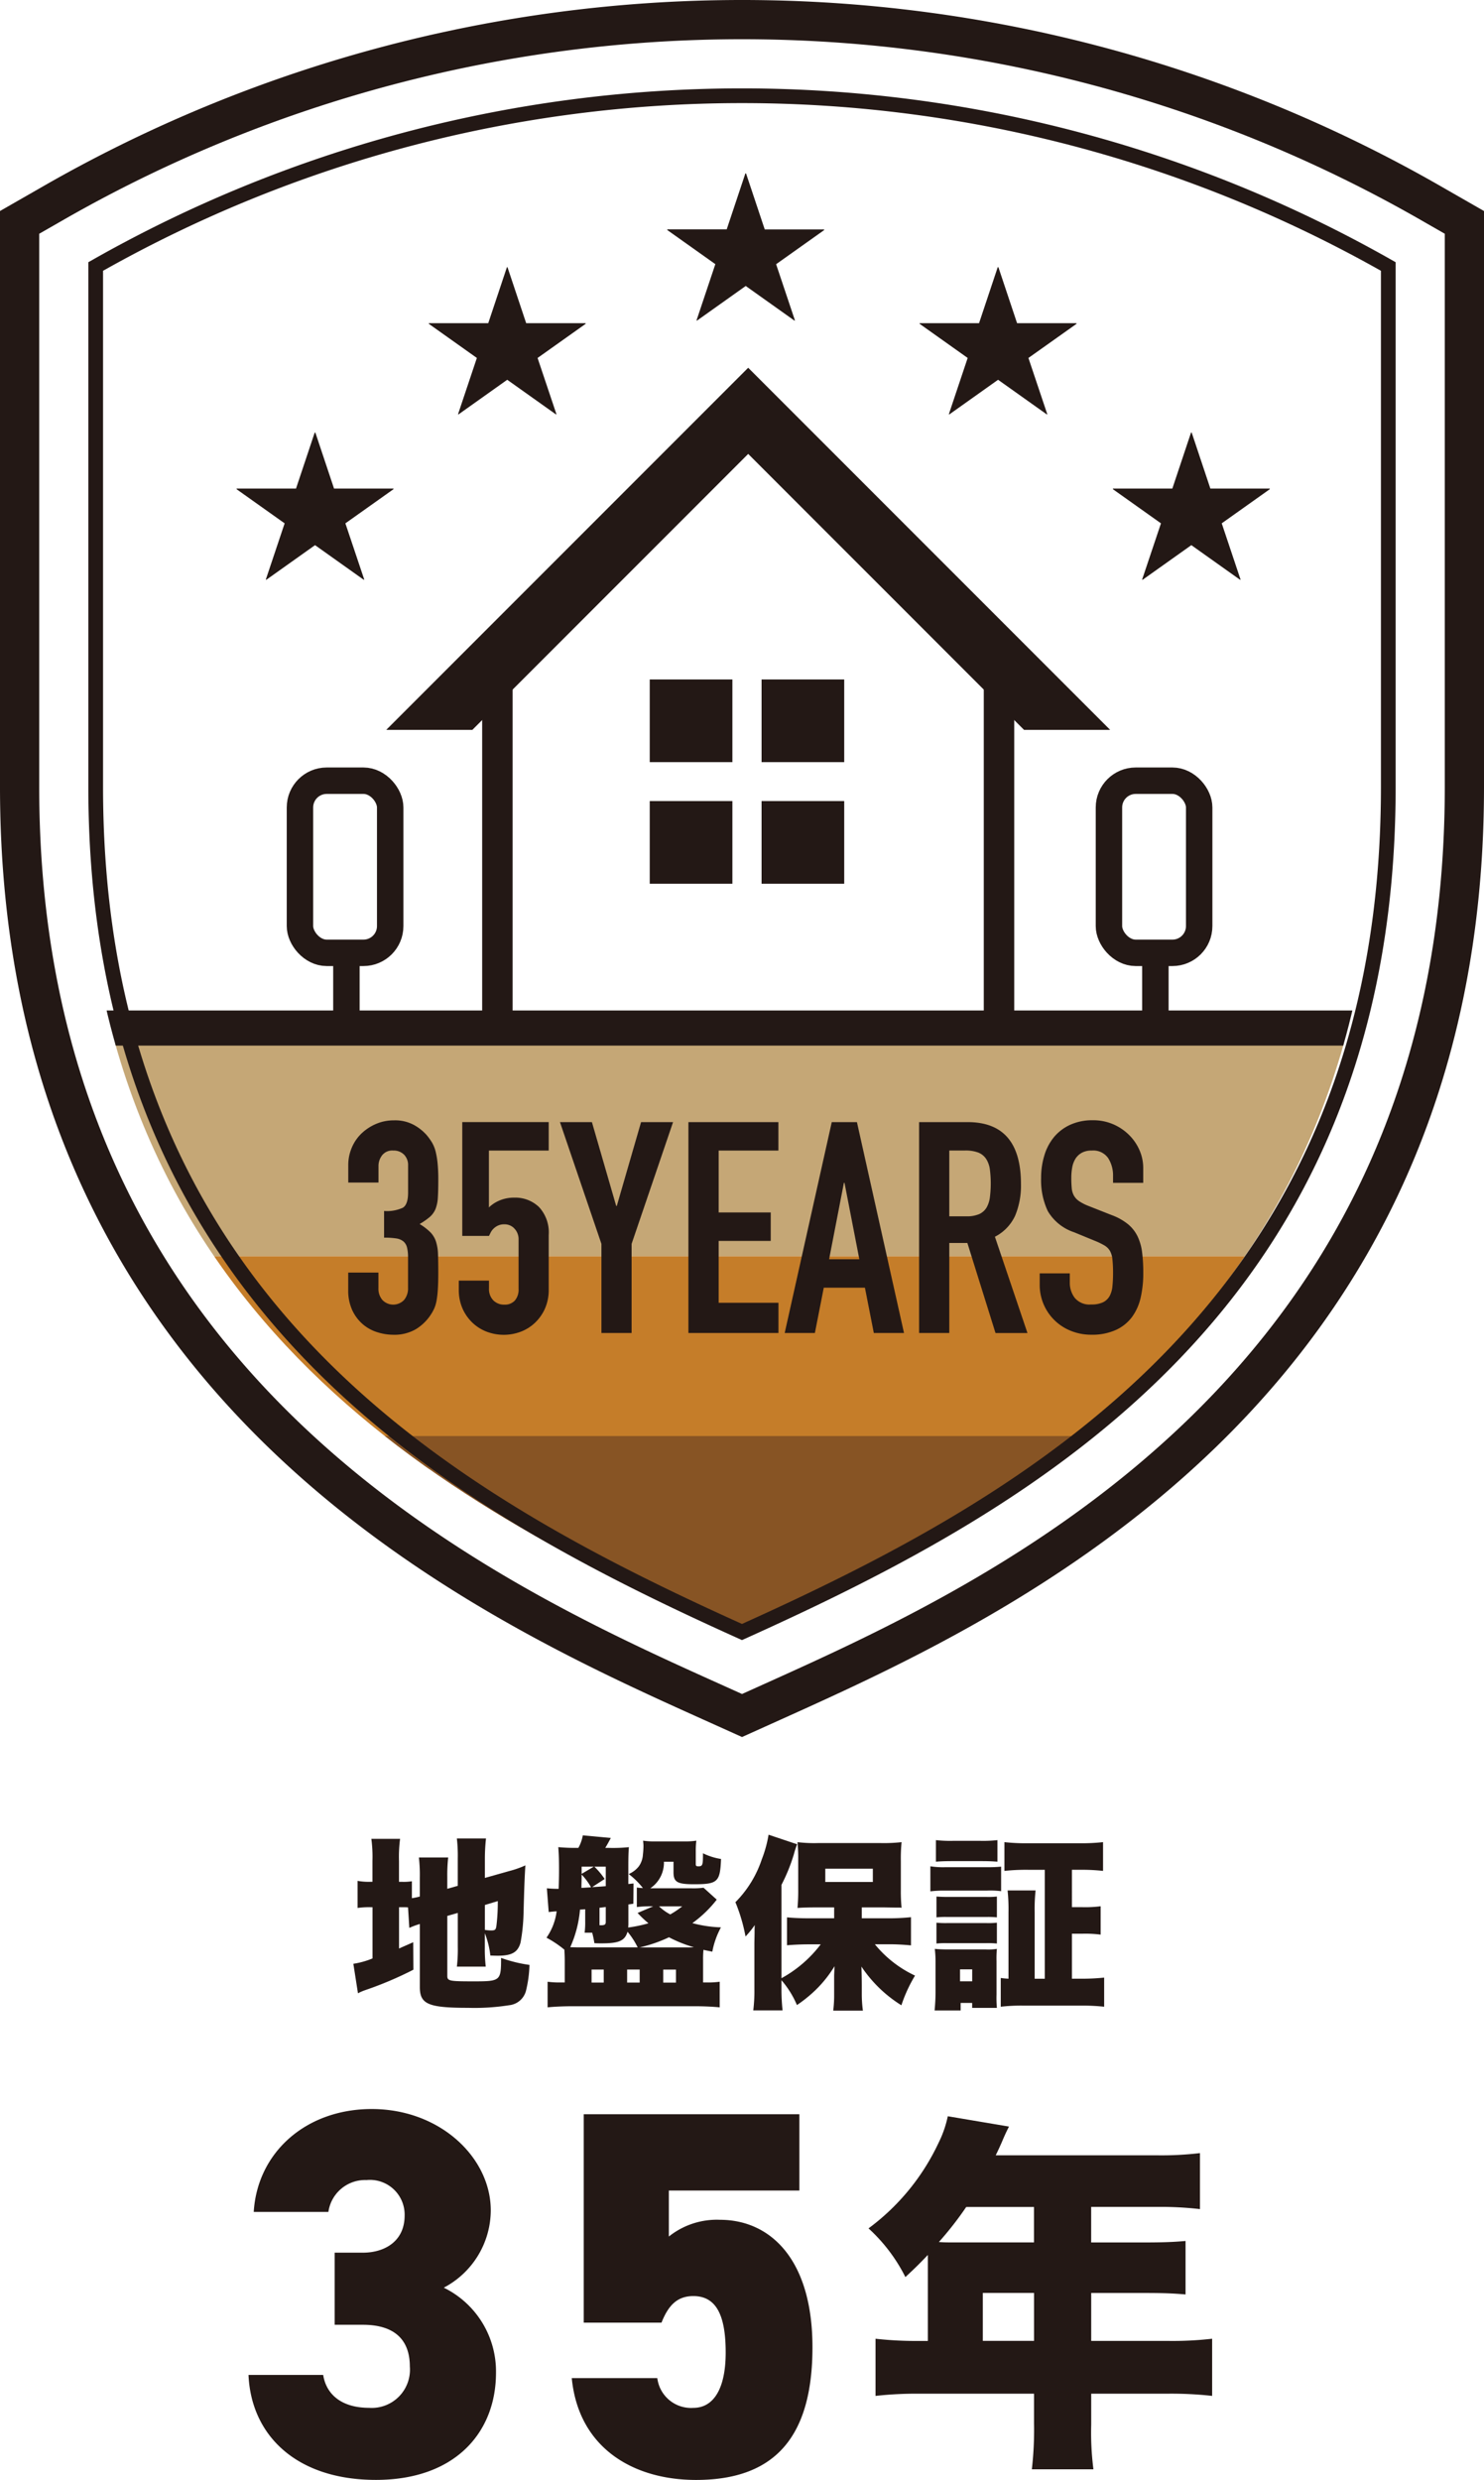
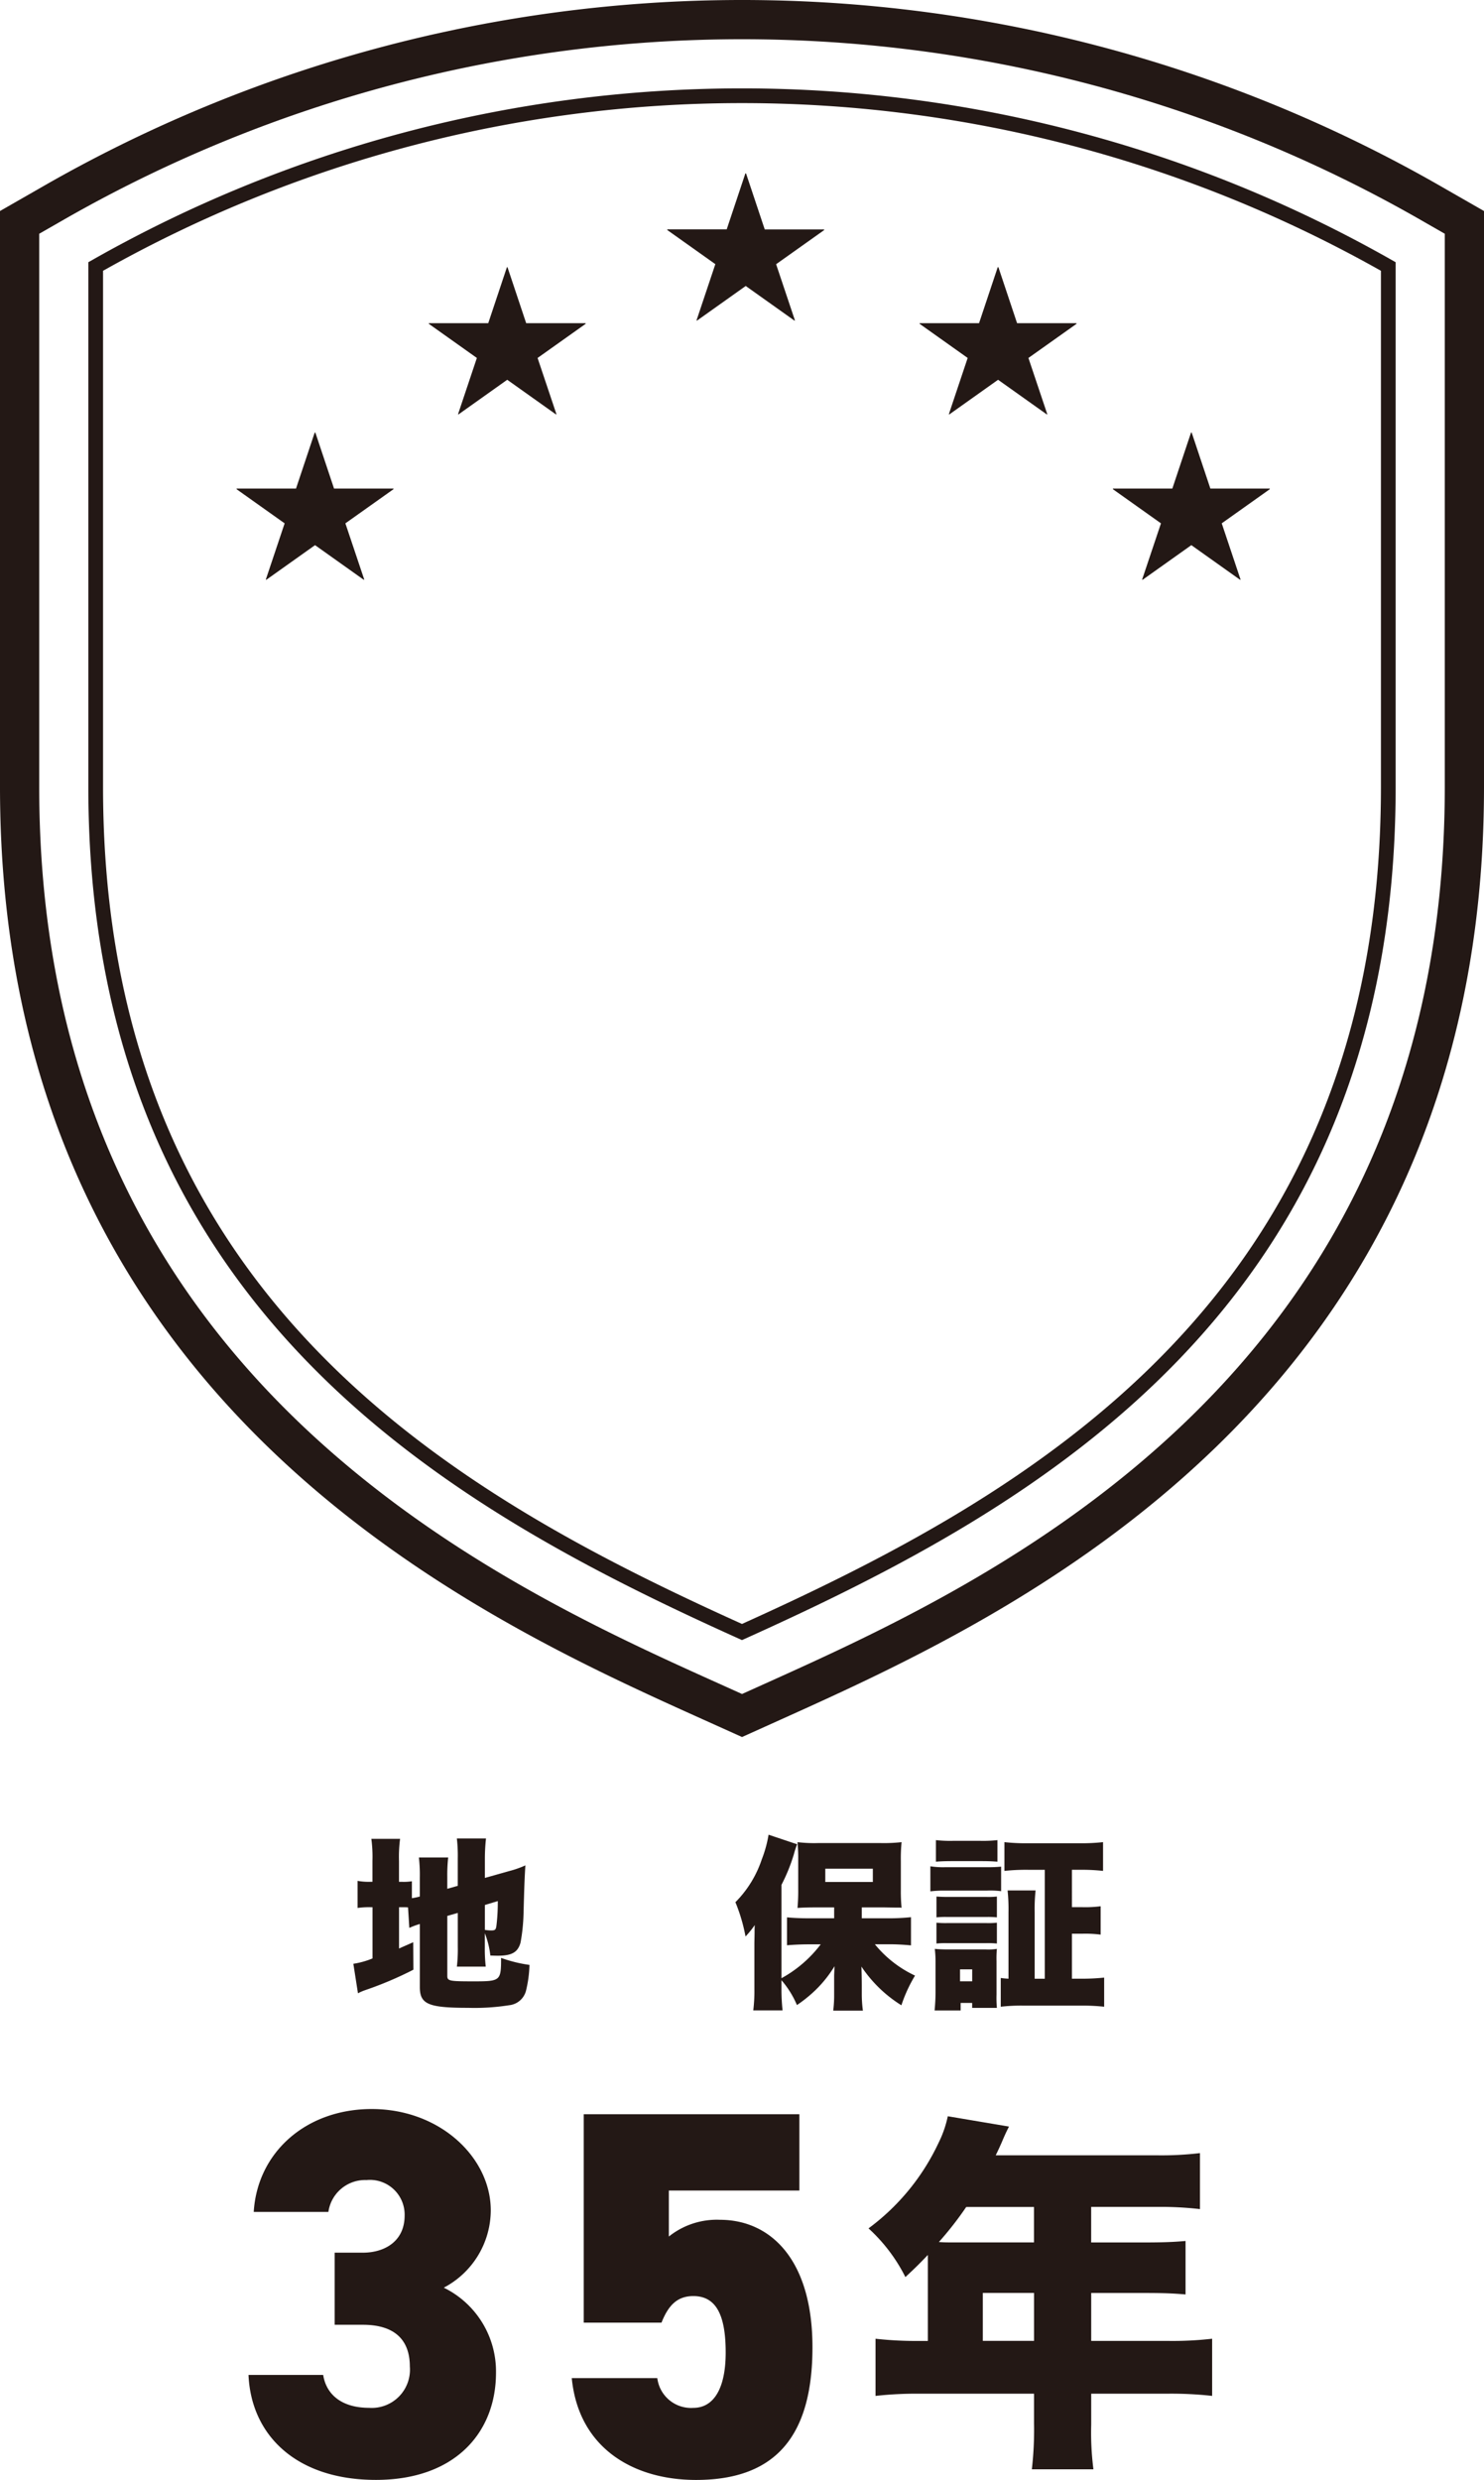
<svg xmlns="http://www.w3.org/2000/svg" width="113.986" height="190.394" viewBox="0 0 113.986 190.394">
  <defs>
    <clipPath id="clip-path">
-       <path id="パス_354" data-name="パス 354" d="M4.652,19.225V58.642c0,39.127,27.382,54.119,49.642,64.015,22.26-9.9,49.642-24.886,49.642-64.015V19.225a101.735,101.735,0,0,0-99.285,0h0Z" transform="translate(-4.652 -6.291)" fill="none" />
-     </clipPath>
+       </clipPath>
    <clipPath id="clip-path-2">
-       <rect id="長方形_56" data-name="長方形 56" width="63.861" height="30.374" transform="translate(0)" fill="none" />
-     </clipPath>
+       </clipPath>
  </defs>
  <g id="レイヤー_1" data-name="レイヤー 1" transform="translate(1.506 1.506)">
    <g id="グループ_80" data-name="グループ 80" transform="translate(0 0)">
      <g id="グループ_72" data-name="グループ 72" transform="translate(17.582 160.414)">
        <path id="パス_339" data-name="パス 339" d="M19.45,115.882h2.166c1.685,0,3.208-.882,3.208-2.848a2.666,2.666,0,0,0-2.927-2.727,2.846,2.846,0,0,0-2.928,2.447H13.234c.281-4.572,4.011-7.9,9.064-7.9,5.253,0,9.143,3.73,9.143,7.78a6.732,6.732,0,0,1-3.609,5.935,7.157,7.157,0,0,1,4.01,6.537c0,4.572-3.128,8.222-9.223,8.222s-9.585-3.409-9.786-8.06h5.735c.241,1.523,1.443,2.526,3.529,2.526a2.934,2.934,0,0,0,3.128-3.168c0-2.045-1.163-3.208-3.609-3.208H19.45v-5.534Z" transform="translate(-12.833 -104.853)" fill="#231815" />
        <path id="パス_340" data-name="パス 340" d="M35.726,121.113H29.75v-16H46.313v5.856H36.287V114.5a5.9,5.9,0,0,1,3.931-1.284c3.81,0,7.1,2.969,7.1,9.786,0,7.018-3.008,10.186-8.943,10.186-4.813,0-9.023-2.446-9.545-7.82H35.4a2.611,2.611,0,0,0,2.767,2.286c1.565,0,2.486-1.484,2.486-4.251,0-2.927-.761-4.331-2.486-4.331-1.243,0-1.924.722-2.446,2.045Z" transform="translate(-4.001 -104.71)" fill="#231815" />
        <path id="パス_341" data-name="パス 341" d="M48.073,116.424v-.566c-.68.708-.934.963-1.727,1.7a12.853,12.853,0,0,0-2.832-3.739,17.282,17.282,0,0,0,5.381-6.57,8.4,8.4,0,0,0,.708-2.039l4.7.793c-.254.51-.283.566-.595,1.3-.142.312-.227.51-.425.907H65.716a25.131,25.131,0,0,0,3.257-.17v4.3a26.213,26.213,0,0,0-3.257-.17h-5.1V114.9h3.964c1.5,0,2.351-.029,3.285-.114v4.106c-.934-.084-1.756-.113-3.144-.113H60.619v3.681h5.947a26.646,26.646,0,0,0,3.342-.169v4.389a28.574,28.574,0,0,0-3.342-.17H60.619v2.38a22.167,22.167,0,0,0,.17,3.426H56.059a26.555,26.555,0,0,0,.169-3.511v-2.294H47.422a28.419,28.419,0,0,0-3.37.17v-4.389a28.114,28.114,0,0,0,3.37.169h.651v-6.032Zm2.945-4.247a25.975,25.975,0,0,1-2.1,2.69c.425.029.595.029,1.048.029h6.258v-2.719H51.018Zm5.211,10.279v-3.681H52.293v3.681Z" transform="translate(4.109 -104.655)" fill="#231815" />
      </g>
      <g id="グループ_73" data-name="グループ 73" transform="translate(25.634 139.359)">
        <path id="パス_342" data-name="パス 342" d="M22.224,96.763c-.142-.014-.3-.014-.551-.014h-.142v3.169c.452-.2.551-.241,1.09-.481l.014,2.108a27.642,27.642,0,0,1-3.665,1.557,4.125,4.125,0,0,0-.594.254l-.354-2.264a6.289,6.289,0,0,0,1.472-.411V96.749h-.128a6.367,6.367,0,0,0-1.019.056V94.725a4.725,4.725,0,0,0,1,.071h.142V93.183a10.294,10.294,0,0,0-.085-1.684h2.208a10.384,10.384,0,0,0-.085,1.7v1.6h.241a4.091,4.091,0,0,0,.75-.043v1.3a5.106,5.106,0,0,0,.608-.128V94.485a11.5,11.5,0,0,0-.07-1.556h2.25a12.234,12.234,0,0,0-.07,1.471v.934l.807-.227V93.013a11.369,11.369,0,0,0-.071-1.542H28.21a14.328,14.328,0,0,0-.085,1.585V94.5l1.91-.538a7.513,7.513,0,0,0,1.2-.425c-.057.863-.085,1.613-.142,3.737a14.179,14.179,0,0,1-.227,2.179c-.2.75-.665,1.02-1.741,1.02-.1,0-.226,0-.58-.015a6.585,6.585,0,0,0-.425-1.711v1.089a11.951,11.951,0,0,0,.071,1.472H25.974a11.369,11.369,0,0,0,.071-1.542V97.188l-.807.227v4.6c0,.4.155.425,2.037.425,2.052,0,2.094-.043,2.094-1.8a10.7,10.7,0,0,0,2.18.538,9.3,9.3,0,0,1-.269,1.995,1.492,1.492,0,0,1-1.288,1.1,17.074,17.074,0,0,1-3.156.2c-3.07,0-3.708-.283-3.708-1.6V98.037a5.967,5.967,0,0,0-.807.3l-.1-1.571Zm5.9,1.726a3.119,3.119,0,0,0,.481.043c.312,0,.368-.056.411-.4a14.784,14.784,0,0,0,.1-1.854l-.991.3Z" transform="translate(-18.021 -91.187)" fill="#231815" />
-         <path id="パス_343" data-name="パス 343" d="M40.655,96.255a9.111,9.111,0,0,1-1.869,1.8,9.454,9.454,0,0,0,2.193.326,6.388,6.388,0,0,0-.664,1.868c-.326-.07-.425-.085-.68-.142a7.711,7.711,0,0,0-.028.793v1.712h.3a6.46,6.46,0,0,0,.976-.056v1.967c-.551-.056-1.245-.085-1.8-.085H29.475c-.551,0-1.3.029-1.811.085v-1.967a6.8,6.8,0,0,0,.991.056h.326v-1.684c0-.269-.015-.609-.029-.835a8.366,8.366,0,0,0-1.373-.92,4.491,4.491,0,0,0,.779-2.024c-.425.029-.453.043-.609.056l-.142-1.825a8.357,8.357,0,0,0,.906.043c.014-.481.028-.877.028-1.4,0-.863-.014-1.245-.056-1.8a14.086,14.086,0,0,0,1.543.056,3.041,3.041,0,0,0,.34-.962l2.151.2c-.184.354-.283.524-.425.764h.3a11.67,11.67,0,0,0,1.514-.056q-.043.466-.043,1.4v1.429l.4-.043-.014,1.557-.382.056v1.543l-.014.226a10.343,10.343,0,0,0,1.556-.325,8.489,8.489,0,0,1-.834-.793l1.2-.51h-.085a8.628,8.628,0,0,0-1.174.056v-1.5a3.663,3.663,0,0,0,.467.043,6.037,6.037,0,0,0-1.09-1.076,1.974,1.974,0,0,0,.778-.594,1.721,1.721,0,0,0,.312-.906,5.856,5.856,0,0,0,.042-.637c0-.169-.014-.241-.028-.424a5.786,5.786,0,0,0,.976.056h2.137a5.793,5.793,0,0,0,.977-.056,6.208,6.208,0,0,0-.043.806v.991c0,.142.043.17.2.17.326,0,.353-.085.353-1a4.85,4.85,0,0,0,1.387.438c-.07,1.769-.254,1.939-2.08,1.939-1.288,0-1.571-.17-1.571-.921v-.807h-.736a2.368,2.368,0,0,1-1.047,2.038h3.17a6.156,6.156,0,0,0,.92-.043l1.02.921Zm-6.072,3.664a5.9,5.9,0,0,0-.778-1.2c-.213.694-.651.892-2.009.892-.128,0-.312,0-.537-.014a7.513,7.513,0,0,0-.17-.807h-.58a6.227,6.227,0,0,0,.043-.849V96.99q-.142.014-.4.029a8.828,8.828,0,0,1-.749,2.886c.438.014.608.014.877.014ZM31,95.307a4.532,4.532,0,0,0-.722-.977c0,.566-.014.623-.014,1.02L31,95.307Zm-.722-1.586v.552l.934-.552Zm.764,8.9h.934v-1h-.934Zm.043-7.331c.326-.014.524-.028,1.047-.07v-1.5h-.877a5.664,5.664,0,0,1,.792.948l-.962.623Zm.566,1.586v1.344h.113c.283,0,.368-.056.368-.255V96.82l-.481.057Zm2.122,5.745h.963v-1h-.963Zm4.529-2.7c.2,0,.439,0,.595-.014a10.141,10.141,0,0,1-1.91-.764,11.058,11.058,0,0,1-2.25.778H38.3Zm-2.08-3.156a3.813,3.813,0,0,0,.863.623,6.472,6.472,0,0,0,.92-.623H36.225Zm.325,5.859h.976v-1h-.976Z" transform="translate(-12.743 -91.273)" fill="#231815" />
        <path id="パス_344" data-name="パス 344" d="M47.639,99.694a8.748,8.748,0,0,0,3.085,2.406,11.055,11.055,0,0,0-1.047,2.279,10.111,10.111,0,0,1-3.07-2.972c.014.312.028,1.047.028,1.444v.707a9.512,9.512,0,0,0,.085,1.231H44.441a9.683,9.683,0,0,0,.071-1.231v-1.443c0-.07.014-.326.028-.735a9.2,9.2,0,0,1-1.513,1.882,10.463,10.463,0,0,1-1.373,1.1,7.239,7.239,0,0,0-1.189-1.91v.694a15.067,15.067,0,0,0,.085,1.627H38.3a12.192,12.192,0,0,0,.085-1.627v-3.51c0-.07.014-.693.014-.821q0-.382.015-.594a7.71,7.71,0,0,1-.708.877,13.282,13.282,0,0,0-.778-2.632,8.436,8.436,0,0,0,2.023-3.283,9.481,9.481,0,0,0,.524-1.9l2.193.735a7.018,7.018,0,0,0-.254.779,13.56,13.56,0,0,1-.948,2.335V102.3a9.483,9.483,0,0,0,3.014-2.6h-.92c-.566,0-1.161.029-1.67.071V97.628c.481.043.976.071,1.67.071h1.953v-.835H43.054c-.537,0-1.033.014-1.358.043a14.465,14.465,0,0,0,.056-1.458V93.185a12.534,12.534,0,0,0-.056-1.33,10.745,10.745,0,0,0,1.571.07h4.839a12.37,12.37,0,0,0,1.585-.07,12.957,12.957,0,0,0-.056,1.472v2.151a13.145,13.145,0,0,0,.056,1.415.915.915,0,0,0-.169-.015H49.21l-.834-.014H46.634V97.7h2.095a16.6,16.6,0,0,0,1.684-.085v2.165c-.565-.056-1.146-.085-1.612-.085H47.639Zm-3.807-4.783h3.652V93.892H43.832Z" transform="translate(-7.581 -91.288)" fill="#231815" />
        <path id="パス_345" data-name="パス 345" d="M46.575,93.562a6.327,6.327,0,0,0,1.146.07h3.142a11.013,11.013,0,0,0,1.146-.043v1.883a6.655,6.655,0,0,0-1.119-.043H47.721a8.4,8.4,0,0,0-1.146.056V93.562Zm.325,11.067c.043-.453.071-.934.071-1.373v-2.292a8.267,8.267,0,0,0-.056-1.061c.311.028.58.043,1.047.043h2.859a4.241,4.241,0,0,0,.863-.043,7.63,7.63,0,0,0-.029.933V103.4a8.789,8.789,0,0,0,.029,1.033h-1.9v-.382H48.9v.58h-2ZM47,91.553a9.962,9.962,0,0,0,1.288.056h2.151a9.972,9.972,0,0,0,1.288-.056v1.655c-.4-.028-.651-.043-1.288-.043H48.288c-.609,0-.921.015-1.288.043Zm.042,4.33c.241.015.425.029.849.029h2.986a5.775,5.775,0,0,0,.807-.029v1.6a6.112,6.112,0,0,0-.807-.029H47.891a6.6,6.6,0,0,0-.849.029Zm0,2.01a7.214,7.214,0,0,0,.849.028h2.972a5.988,5.988,0,0,0,.821-.028v1.6a6.724,6.724,0,0,0-.849-.028H47.863a6.832,6.832,0,0,0-.822.028v-1.6Zm1.811,4.5h.934v-.92h-.934Zm6.51-8.562h-1.3a15.611,15.611,0,0,0-1.8.085V91.708a15.106,15.106,0,0,0,1.8.085h3.976a15.281,15.281,0,0,0,1.8-.085v2.207a15.349,15.349,0,0,0-1.784-.085h-.608V96.7h.807a8.963,8.963,0,0,0,1.4-.071v2.18a9.2,9.2,0,0,0-1.4-.071h-.807v3.454h.764a16.178,16.178,0,0,0,1.712-.085v2.236a15.791,15.791,0,0,0-1.77-.085H53.707a13.968,13.968,0,0,0-1.726.085v-2.207c.2.028.353.043.594.056V97.1a13.671,13.671,0,0,0-.07-1.684h2.151a13,13,0,0,0-.07,1.684v5.095h.778V93.83Z" transform="translate(-2.253 -91.142)" fill="#231815" />
      </g>
      <g id="グループ_79" data-name="グループ 79">
        <g id="グループ_78" data-name="グループ 78" transform="translate(4.884 7.427)" clip-path="url(#clip-path)">
          <g id="グループ_77" data-name="グループ 77" transform="translate(-10.271 16.727)">
            <g id="グループ_74" data-name="グループ 74" transform="translate(0 54.448)">
              <rect id="長方形_53" data-name="長方形 53" width="123.513" height="16.341" fill="#c5a776" />
              <rect id="長方形_54" data-name="長方形 54" width="123.513" height="16.341" transform="translate(0 16.341)" fill="#c57d29" />
              <rect id="長方形_55" data-name="長方形 55" width="123.513" height="16.341" transform="translate(0 30.146)" fill="#875424" />
            </g>
            <line id="線_3" data-name="線 3" x2="122.859" transform="translate(0.387 53.27)" fill="none" stroke="#231815" stroke-miterlimit="10" stroke-width="2.696" />
            <line id="線_4" data-name="線 4" y1="28.196" transform="translate(42.086 24.638)" fill="none" stroke="#231815" stroke-miterlimit="10" stroke-width="2.339" />
            <line id="線_5" data-name="線 5" y2="27.138" transform="translate(80.614 25.074)" fill="none" stroke="#231815" stroke-miterlimit="10" stroke-width="2.339" />
            <g id="グループ_75" data-name="グループ 75" transform="translate(29.886)" clip-path="url(#clip-path-2)">
              <path id="パス_346" data-name="パス 346" d="M18.893,49.831,47.868,20.857l27.76,27.76" transform="translate(-16.404 -14.975)" fill="none" stroke="#231815" stroke-miterlimit="10" stroke-width="4.678" />
            </g>
            <rect id="長方形_57" data-name="長方形 57" width="6.349" height="6.349" transform="translate(53.787 26.505)" fill="#231815" />
            <rect id="長方形_58" data-name="長方形 58" width="6.349" height="6.349" transform="translate(62.377 26.505)" fill="#231815" />
            <rect id="長方形_59" data-name="長方形 59" width="6.349" height="6.349" transform="translate(53.787 35.842)" fill="#231815" />
            <rect id="長方形_60" data-name="長方形 60" width="6.349" height="6.349" transform="translate(62.377 35.842)" fill="#231815" />
            <rect id="長方形_61" data-name="長方形 61" width="6.931" height="13.215" rx="2.053" transform="translate(26.921 34.279)" fill="none" stroke="#231815" stroke-miterlimit="10" stroke-width="2.03" />
            <line id="線_6" data-name="線 6" y2="4.13" transform="translate(30.488 47.86)" fill="#22ac38" stroke="#231815" stroke-miterlimit="10" stroke-width="2.03" />
            <rect id="長方形_62" data-name="長方形 62" width="6.931" height="13.215" rx="2.053" transform="translate(89.059 34.279)" fill="none" stroke="#231815" stroke-miterlimit="10" stroke-width="2.03" />
-             <line id="線_7" data-name="線 7" y2="4.13" transform="translate(92.626 47.86)" fill="#22ac38" stroke="#231815" stroke-miterlimit="10" stroke-width="2.03" />
            <g id="グループ_76" data-name="グループ 76" transform="translate(30.631 60.354)">
              <path id="パス_347" data-name="パス 347" d="M20.521,62.909a2.931,2.931,0,0,0,1.444-.25q.4-.25.4-1.16V59.407a1.131,1.131,0,0,0-.307-.819,1.1,1.1,0,0,0-.83-.318.98.98,0,0,0-.875.387,1.345,1.345,0,0,0-.261.75v1.319H17.77V59.385a3.37,3.37,0,0,1,.273-1.342,3.264,3.264,0,0,1,.75-1.091,3.734,3.734,0,0,1,1.115-.728,3.43,3.43,0,0,1,1.364-.273,3.031,3.031,0,0,1,1.581.375,3.67,3.67,0,0,1,.944.762,4.518,4.518,0,0,1,.4.557,2.616,2.616,0,0,1,.273.66,5.952,5.952,0,0,1,.158.91,12.725,12.725,0,0,1,.057,1.308q0,.842-.035,1.365a2.752,2.752,0,0,1-.181.876,1.641,1.641,0,0,1-.433.6,5.281,5.281,0,0,1-.785.546,4.408,4.408,0,0,1,.83.637,1.862,1.862,0,0,1,.421.693,3.411,3.411,0,0,1,.159.955q.022.557.023,1.421,0,.8-.035,1.319a7.172,7.172,0,0,1-.1.875,2.672,2.672,0,0,1-.182.6,3.728,3.728,0,0,1-.3.524,3.624,3.624,0,0,1-1.114,1.057,3.288,3.288,0,0,1-1.751.421,4.069,4.069,0,0,1-1.16-.182,3.145,3.145,0,0,1-1.115-.591,3.205,3.205,0,0,1-.83-1.069,3.585,3.585,0,0,1-.33-1.614V67.639h2.32v1.206a1.314,1.314,0,0,0,.307.9,1.151,1.151,0,0,0,1.66,0,1.384,1.384,0,0,0,.307-.943V66.48a3.1,3.1,0,0,0-.079-.773A.89.89,0,0,0,22,65.241a1.136,1.136,0,0,0-.557-.227,5.99,5.99,0,0,0-.922-.057V62.909Z" transform="translate(-17.77 -55.95)" fill="#231815" />
              <path id="パス_348" data-name="パス 348" d="M30.149,58.222H25.555v4.367a2.592,2.592,0,0,1,.819-.535,2.783,2.783,0,0,1,1.115-.216,2.623,2.623,0,0,1,1.921.728,2.87,2.87,0,0,1,.739,2.138v4.185a3.541,3.541,0,0,1-.284,1.455,3.405,3.405,0,0,1-.762,1.092,3.274,3.274,0,0,1-1.1.694,3.705,3.705,0,0,1-2.616,0,3.275,3.275,0,0,1-1.1-.694,3.405,3.405,0,0,1-.762-1.092,3.54,3.54,0,0,1-.284-1.455v-.682h2.32V68.8a1.243,1.243,0,0,0,.33.921,1.15,1.15,0,0,0,.852.331,1.025,1.025,0,0,0,.808-.319,1.287,1.287,0,0,0,.284-.887v-3.8a1.181,1.181,0,0,0-.307-.819,1.01,1.01,0,0,0-.785-.341,1.108,1.108,0,0,0-.5.1,1.288,1.288,0,0,0-.341.239,1.148,1.148,0,0,0-.216.3l-.125.25H23.508V56.038h6.641v2.183Z" transform="translate(-14.752 -55.902)" fill="#231815" />
              <path id="パス_349" data-name="パス 349" d="M31.43,65.386l-3.184-9.347H30.7l1.865,6.436h.046l1.865-6.436h2.457l-3.184,9.347V72.23H31.43V65.386Z" transform="translate(-11.985 -55.902)" fill="#231815" />
              <path id="パス_350" data-name="パス 350" d="M34.6,56.039h6.913v2.183H36.924v4.753h4v2.183h-4v4.753h4.594V72.23H34.6V56.039Z" transform="translate(-8.474 -55.902)" fill="#231815" />
              <path id="パス_351" data-name="パス 351" d="M42.982,56.039h1.933L48.531,72.23H46.212l-.683-3.479H42.368l-.683,3.479H39.366l3.616-16.192ZM43.96,60.7h-.046l-1.137,5.867H45.1L43.96,60.7Z" transform="translate(-5.844 -55.902)" fill="#231815" />
-               <path id="パス_352" data-name="パス 352" d="M46.018,56.039h3.73q4.093,0,4.093,4.753a6,6,0,0,1-.443,2.422A3.423,3.423,0,0,1,51.84,64.84l2.5,7.391H51.886l-2.161-6.913H48.337V72.23H46.018V56.039Zm2.319,7.232h1.319a2.33,2.33,0,0,0,.978-.171,1.258,1.258,0,0,0,.557-.488,2.087,2.087,0,0,0,.261-.785,8.575,8.575,0,0,0,0-2.16,1.956,1.956,0,0,0-.284-.8,1.289,1.289,0,0,0-.6-.489,2.74,2.74,0,0,0-1.023-.159H48.337Z" transform="translate(-2.171 -55.902)" fill="#231815" />
              <path id="パス_353" data-name="パス 353" d="M59.941,60.749h-2.32v-.523a2.475,2.475,0,0,0-.375-1.376,1.388,1.388,0,0,0-1.262-.58,1.523,1.523,0,0,0-.785.182,1.347,1.347,0,0,0-.477.466,1.946,1.946,0,0,0-.239.659,4.377,4.377,0,0,0-.068.784,8.046,8.046,0,0,0,.034.808,1.432,1.432,0,0,0,.171.569,1.289,1.289,0,0,0,.4.421,3.625,3.625,0,0,0,.716.364l1.774.7a4.413,4.413,0,0,1,1.251.694,2.811,2.811,0,0,1,.739.932,3.943,3.943,0,0,1,.352,1.228,12.316,12.316,0,0,1,.091,1.58,8.335,8.335,0,0,1-.2,1.9,4.006,4.006,0,0,1-.671,1.5,3.2,3.2,0,0,1-1.239.989,4.416,4.416,0,0,1-1.888.364,4.129,4.129,0,0,1-1.569-.3,3.782,3.782,0,0,1-2.388-3.548v-.864H54.3v.728a1.9,1.9,0,0,0,.375,1.149,1.464,1.464,0,0,0,1.262.512,2.038,2.038,0,0,0,.922-.171,1.177,1.177,0,0,0,.5-.477,1.966,1.966,0,0,0,.216-.762,9.989,9.989,0,0,0,.046-1,9.708,9.708,0,0,0-.046-1.046,1.676,1.676,0,0,0-.193-.66,1.188,1.188,0,0,0-.41-.409,5.46,5.46,0,0,0-.693-.341l-1.66-.682a3.682,3.682,0,0,1-2.013-1.626,5.6,5.6,0,0,1-.512-2.536,5.866,5.866,0,0,1,.25-1.728,4.016,4.016,0,0,1,.739-1.41,3.52,3.52,0,0,1,1.239-.944,4.083,4.083,0,0,1,1.751-.352,3.859,3.859,0,0,1,1.581.318,3.938,3.938,0,0,1,1.227.841,3.743,3.743,0,0,1,.785,1.171,3.394,3.394,0,0,1,.273,1.33v1.137Z" transform="translate(1.122 -55.95)" fill="#231815" />
            </g>
          </g>
        </g>
        <path id="パス_355" data-name="パス 355" d="M54.594,130.628C37.362,122.863,1.506,106.708,1.506,60.414V17.074l2.94-1.684a106.38,106.38,0,0,1,105.094,0l2.94,1.684V60.414c0,46.293-35.854,62.45-53.084,70.214l-2.4,1.081-2.4-1.081Z" transform="translate(-1.506 -1.506)" fill="none" stroke="#231815" stroke-miterlimit="10" stroke-width="3.012" />
        <path id="パス_356" data-name="パス 356" d="M5.271,18.382V58.335c0,39.659,27.382,54.855,49.642,64.885C77.174,113.189,104.556,98,104.556,58.335V18.382a100.544,100.544,0,0,0-99.285,0h0Z" transform="translate(0.573 0.573)" fill="none" stroke="#231815" stroke-miterlimit="10" stroke-width="1.13" />
        <path id="パス_357" data-name="パス 357" d="M19.729,26.228h4.564v.051L20.6,28.9,22.05,33.22l-.039.013-3.742-2.659-3.743,2.659-.039-.013L15.934,28.9l-3.69-2.62v-.051h4.564l1.434-4.295h.052l1.434,4.295Z" transform="translate(4.423 9.774)" fill="#231815" />
        <path id="パス_358" data-name="パス 358" d="M63.093,26.228h4.564v.051l-3.69,2.62,1.447,4.321-.039.013-3.742-2.659L57.89,33.233l-.039-.013L59.3,28.9l-3.69-2.62v-.051h4.564l1.434-4.295h.052l1.434,4.295Z" transform="translate(28.368 9.774)" fill="#231815" />
        <path id="パス_359" data-name="パス 359" d="M29.239,18.048H33.8V18.1l-3.69,2.62L31.56,25.04l-.039.013-3.742-2.659-3.743,2.659L24,25.04l1.447-4.321-3.69-2.62v-.051h4.564l1.434-4.295H27.8l1.434,4.295Z" transform="translate(9.675 5.257)" fill="#231815" />
        <path id="パス_360" data-name="パス 360" d="M53.529,18.048h4.564V18.1L54.4,20.72,55.85,25.04l-.039.013-3.742-2.659-3.743,2.659-.039-.013,1.447-4.321-3.69-2.62v-.051h4.564l1.434-4.295h.052l1.434,4.295Z" transform="translate(23.087 5.257)" fill="#231815" />
        <path id="パス_361" data-name="パス 361" d="M41.041,13.412h4.564v.051l-3.69,2.62L43.362,20.4l-.039.013-3.742-2.659-3.743,2.659L35.8,20.4l1.447-4.321-3.69-2.62v-.051H38.12l1.434-4.295h.052l1.434,4.295Z" transform="translate(16.192 2.696)" fill="#231815" />
      </g>
    </g>
  </g>
</svg>